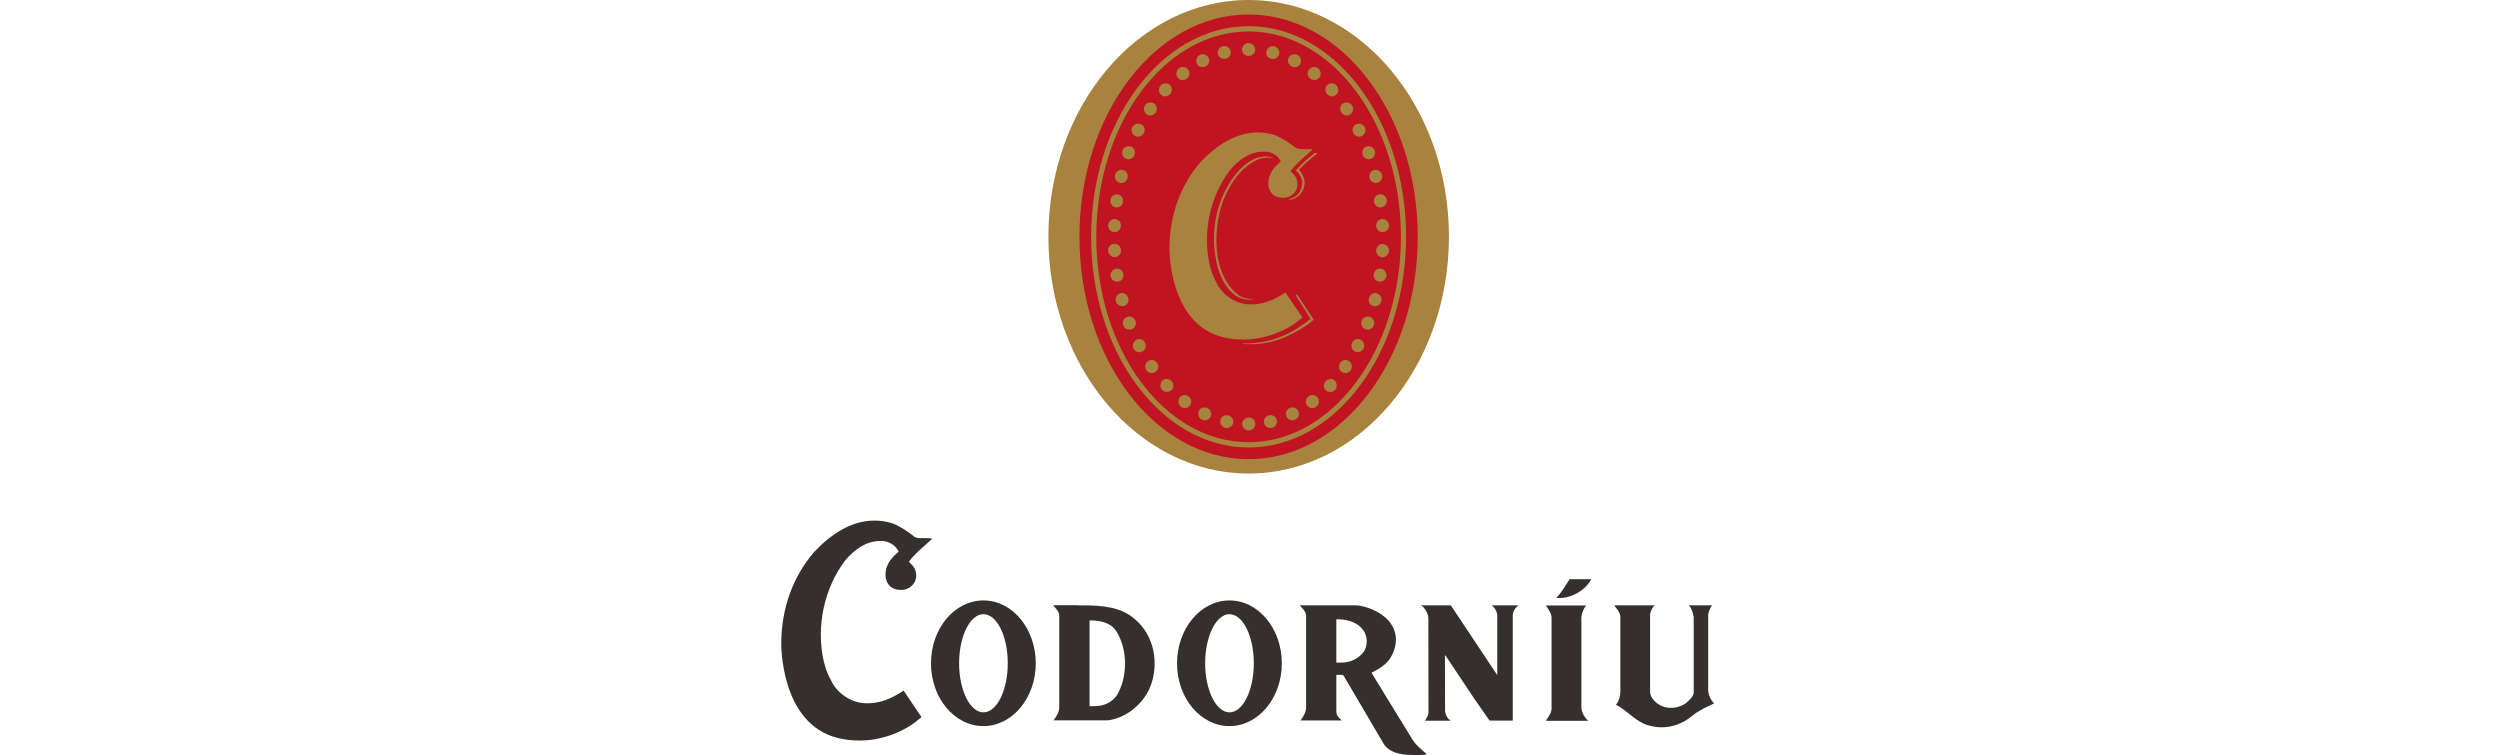
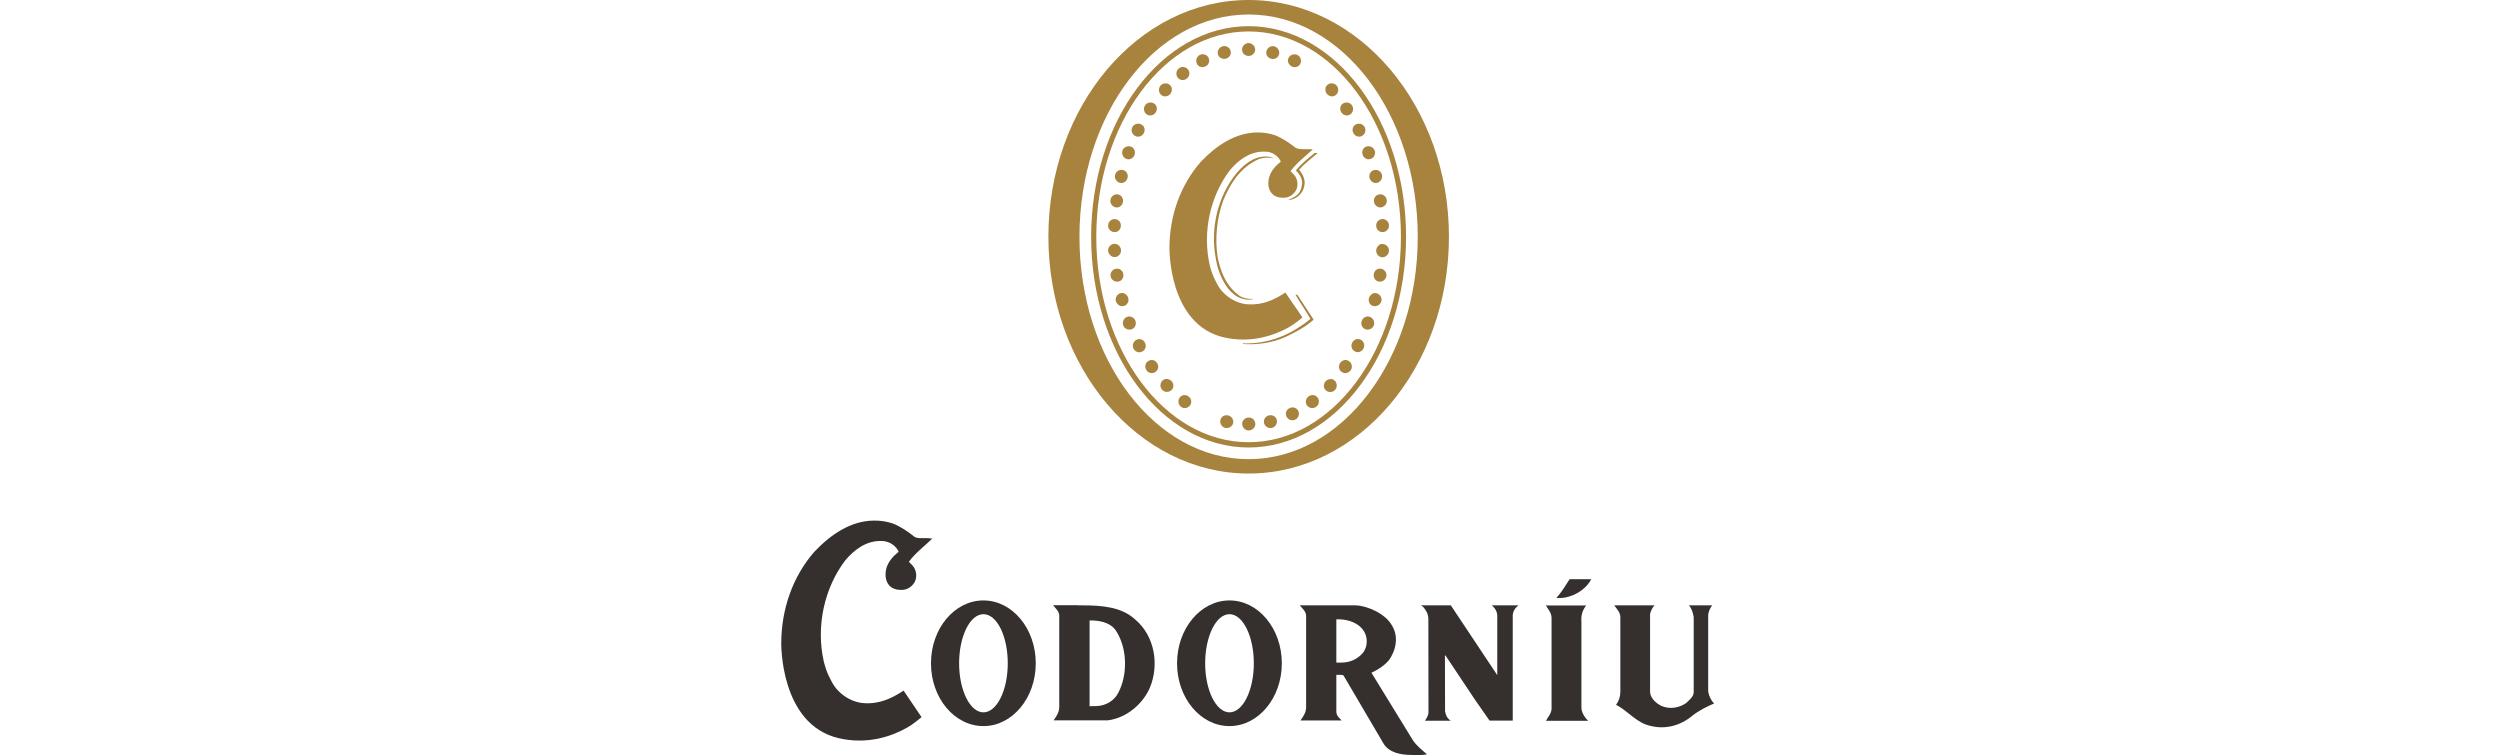
<svg xmlns="http://www.w3.org/2000/svg" width="192" height="58" viewBox="0 0 192 58" fill="none">
  <g clip-path="url(#clip0_3261_26275)">
-     <ellipse cx="95.849" cy="18.396" rx="13.207" ry="17.453" fill="#C01422" />
    <path d="M95.893 0C87.412 0 80.516 8.16 80.516 18.179C80.516 28.207 87.421 36.368 95.893 36.368C104.383 36.368 111.279 28.207 111.279 18.179C111.279 8.16 104.383 0 95.893 0ZM95.893 35.264C88.723 35.264 82.902 27.622 82.902 18.189C82.902 8.764 88.723 1.113 95.893 1.113C103.063 1.113 108.883 8.755 108.883 18.189C108.883 27.613 103.063 35.264 95.893 35.264Z" fill="#A8833E" />
    <path d="M99.52 13.098C99.803 13.353 99.992 13.674 100.011 14.051C99.973 14.447 99.841 14.843 99.511 15.06C99.332 15.192 99.039 15.296 98.936 15.343C99.115 15.362 99.256 15.315 99.445 15.23C99.936 14.994 100.247 14.466 100.19 13.9C100.143 13.551 99.973 13.287 99.775 13.032C100.19 12.56 100.681 12.192 101.19 11.768C101.162 11.758 101.143 11.749 101.124 11.749C101.068 11.749 101.02 11.749 100.973 11.749C100.417 12.192 99.926 12.579 99.52 13.098Z" fill="#A8833E" />
    <path d="M96.7 12.211C96.907 12.145 97.133 12.107 97.36 12.107C97.511 12.107 97.662 12.126 97.794 12.164C97.747 12.089 97.567 12.07 97.511 12.051C97.426 12.032 97.341 12.023 97.266 12.023C96.313 11.985 95.558 12.617 94.973 13.287C93.539 15.051 92.945 17.466 93.36 19.777C93.388 20.004 93.501 20.447 93.501 20.466C93.596 20.787 93.709 21.098 93.851 21.4C94.228 22.145 94.775 22.89 95.719 23.004C95.784 23.013 95.869 23.023 95.954 23.013C96.049 23.013 96.19 23.013 96.256 22.947C96.115 22.966 95.964 22.966 95.822 22.938C95.605 22.9 95.426 22.853 95.209 22.73C95.181 22.702 95.19 22.721 95.181 22.702C94.303 22.088 93.851 21.136 93.605 20.145C93.596 20.117 93.549 19.872 93.52 19.777C93.284 18.324 93.464 16.702 93.936 15.419C94.473 14.117 95.256 12.834 96.7 12.211Z" fill="#A8833E" />
    <path d="M99.492 22.645C99.851 23.248 100.285 23.871 100.643 24.494C99.294 25.588 97.757 26.314 95.917 26.371H95.445V26.418C96.558 26.503 97.719 26.324 98.681 25.899C99.464 25.532 100.247 25.126 100.889 24.55L99.634 22.635L99.492 22.645Z" fill="#A8833E" />
    <path d="M98.983 25.135C99.039 25.107 99.218 24.994 99.256 24.966C99.53 24.786 99.784 24.588 100.03 24.381L98.718 22.466C97.85 23.032 96.964 23.447 95.813 23.371C94.813 23.296 93.841 22.607 93.426 21.711L93.275 21.418C93.096 21.041 92.983 20.673 92.916 20.4C92.313 17.805 92.964 15.022 94.473 13.051C95.133 12.268 96.001 11.636 97.067 11.645C97.162 11.645 97.247 11.654 97.341 11.654C97.794 11.72 98.181 12.013 98.369 12.409C97.954 12.739 97.633 13.098 97.483 13.579C97.35 14.022 97.369 14.532 97.7 14.881C97.954 15.145 98.35 15.22 98.747 15.173C99.096 15.136 99.435 14.852 99.567 14.541C99.718 14.183 99.652 13.72 99.379 13.418L99.115 13.145C99.615 12.475 100.218 12.041 100.822 11.475C100.728 11.456 100.605 11.456 100.492 11.456H99.983C99.813 11.447 99.652 11.428 99.52 11.362C99.039 10.985 98.501 10.617 97.916 10.381C97.445 10.23 96.983 10.164 96.558 10.173C94.888 10.183 93.416 11.173 92.228 12.418C90.633 14.239 89.832 16.569 89.813 19.003C89.813 19.003 89.7 24.909 93.983 25.909C96.124 26.399 97.916 25.73 98.983 25.135Z" fill="#A8833E" />
    <path d="M95.893 2.01C89.223 2.01 83.799 9.264 83.799 18.189C83.799 27.104 89.223 34.368 95.893 34.368C102.563 34.368 107.987 27.104 107.987 18.189C107.987 9.264 102.563 2.01 95.893 2.01ZM95.893 33.962C89.44 33.962 84.195 26.887 84.195 18.189C84.195 9.491 89.44 2.415 95.893 2.415C102.346 2.415 107.591 9.491 107.591 18.189C107.591 26.887 102.346 33.962 95.893 33.962Z" fill="#A8833E" />
    <path d="M97.267 3.919C97.305 3.787 97.38 3.683 97.494 3.617C97.616 3.542 97.739 3.523 97.871 3.56C98.003 3.598 98.107 3.674 98.173 3.796C98.248 3.919 98.267 4.042 98.23 4.174C98.192 4.306 98.116 4.409 98.003 4.466C97.88 4.532 97.758 4.551 97.626 4.513C97.494 4.475 97.39 4.409 97.314 4.296C97.248 4.174 97.23 4.051 97.267 3.919Z" fill="#A8833E" />
    <path d="M98.964 4.447C99.021 4.325 99.125 4.24 99.257 4.193C99.389 4.155 99.521 4.164 99.644 4.221C99.766 4.287 99.851 4.381 99.889 4.513C99.936 4.645 99.927 4.777 99.861 4.9C99.794 5.023 99.7 5.108 99.577 5.136C99.445 5.174 99.323 5.164 99.2 5.098C99.077 5.032 98.993 4.938 98.945 4.815C98.889 4.693 98.898 4.57 98.964 4.447Z" fill="#A8833E" />
-     <path d="M100.539 5.334C100.624 5.23 100.738 5.164 100.87 5.145C101.011 5.127 101.134 5.164 101.238 5.249C101.341 5.334 101.407 5.447 101.426 5.589C101.445 5.73 101.407 5.853 101.322 5.966C101.238 6.07 101.124 6.136 100.992 6.145C100.86 6.155 100.738 6.117 100.624 6.032C100.511 5.947 100.455 5.834 100.426 5.702C100.417 5.57 100.455 5.447 100.539 5.334Z" fill="#A8833E" />
    <path d="M101.936 6.532C102.04 6.437 102.163 6.39 102.295 6.4C102.436 6.409 102.549 6.466 102.644 6.56C102.738 6.664 102.776 6.786 102.776 6.928C102.766 7.069 102.719 7.183 102.615 7.277C102.512 7.371 102.398 7.409 102.266 7.4C102.134 7.39 102.021 7.334 101.927 7.23C101.832 7.126 101.785 7.013 101.795 6.871C101.776 6.73 101.832 6.617 101.936 6.532Z" fill="#A8833E" />
    <path d="M103.133 7.956C103.247 7.881 103.369 7.853 103.511 7.881C103.652 7.909 103.756 7.975 103.832 8.088C103.907 8.202 103.935 8.324 103.907 8.466C103.879 8.607 103.813 8.711 103.699 8.787C103.586 8.862 103.464 8.89 103.332 8.853C103.199 8.824 103.096 8.749 103.02 8.636C102.945 8.522 102.916 8.4 102.935 8.268C102.954 8.136 103.02 8.032 103.133 7.956Z" fill="#A8833E" />
    <path d="M104.134 9.551C104.257 9.494 104.389 9.485 104.521 9.523C104.653 9.57 104.747 9.655 104.813 9.768C104.87 9.891 104.879 10.023 104.841 10.155C104.794 10.287 104.709 10.381 104.587 10.447C104.464 10.504 104.341 10.513 104.219 10.466C104.087 10.419 104.002 10.334 103.936 10.211C103.87 10.089 103.86 9.957 103.898 9.834C103.936 9.711 104.011 9.608 104.134 9.551Z" fill="#A8833E" />
    <path d="M104.927 11.259C105.05 11.211 105.182 11.221 105.314 11.278C105.436 11.334 105.521 11.438 105.578 11.561C105.625 11.683 105.616 11.815 105.559 11.938C105.502 12.07 105.408 12.155 105.276 12.202C105.144 12.249 105.021 12.24 104.908 12.183C104.785 12.117 104.701 12.023 104.653 11.9C104.606 11.768 104.606 11.646 104.663 11.513C104.71 11.391 104.795 11.306 104.927 11.259Z" fill="#A8833E" />
    <path d="M105.531 13.06C105.663 13.032 105.786 13.051 105.908 13.117C106.031 13.192 106.107 13.296 106.135 13.428C106.163 13.56 106.144 13.692 106.078 13.805C106.003 13.928 105.899 14.004 105.767 14.041C105.635 14.069 105.512 14.051 105.399 13.975C105.286 13.9 105.21 13.796 105.182 13.664C105.154 13.532 105.163 13.4 105.229 13.287C105.295 13.173 105.39 13.098 105.531 13.06Z" fill="#A8833E" />
    <path d="M105.936 14.928C106.068 14.909 106.191 14.937 106.304 15.022C106.418 15.107 106.484 15.22 106.502 15.352C106.521 15.494 106.493 15.607 106.399 15.73C106.314 15.843 106.201 15.909 106.068 15.928C105.936 15.947 105.814 15.909 105.71 15.824C105.606 15.739 105.54 15.626 105.521 15.494C105.502 15.352 105.531 15.23 105.606 15.126C105.691 15.013 105.795 14.947 105.936 14.928Z" fill="#A8833E" />
    <path d="M106.154 16.824C106.295 16.814 106.409 16.862 106.512 16.956C106.616 17.05 106.673 17.164 106.673 17.305C106.682 17.447 106.635 17.569 106.541 17.664C106.446 17.767 106.333 17.824 106.192 17.824C106.06 17.833 105.937 17.786 105.843 17.692C105.748 17.598 105.692 17.484 105.692 17.343C105.682 17.211 105.729 17.088 105.814 16.984C105.909 16.89 106.022 16.833 106.154 16.824Z" fill="#A8833E" />
    <path d="M106.192 18.739C106.333 18.749 106.446 18.805 106.541 18.909C106.635 19.013 106.682 19.135 106.673 19.277C106.663 19.409 106.607 19.532 106.503 19.626C106.399 19.72 106.277 19.767 106.144 19.758C106.003 19.749 105.899 19.692 105.814 19.588C105.729 19.485 105.682 19.362 105.692 19.23C105.701 19.088 105.748 18.975 105.852 18.881C105.937 18.767 106.06 18.73 106.192 18.739Z" fill="#A8833E" />
    <path d="M106.049 20.636C106.181 20.655 106.294 20.721 106.379 20.834C106.464 20.947 106.492 21.07 106.473 21.202C106.455 21.334 106.389 21.447 106.275 21.532C106.162 21.617 106.039 21.645 105.907 21.627C105.766 21.608 105.662 21.542 105.587 21.428C105.511 21.315 105.483 21.193 105.502 21.061C105.521 20.928 105.587 20.815 105.69 20.73C105.794 20.645 105.917 20.617 106.049 20.636Z" fill="#A8833E" />
    <path d="M105.718 22.523C105.85 22.561 105.954 22.636 106.03 22.759C106.105 22.881 106.124 23.004 106.086 23.136C106.049 23.268 105.973 23.372 105.85 23.447C105.728 23.514 105.605 23.532 105.473 23.504C105.341 23.476 105.237 23.391 105.181 23.278C105.115 23.155 105.096 23.032 105.133 22.9C105.171 22.768 105.247 22.664 105.36 22.589C105.464 22.504 105.586 22.485 105.718 22.523Z" fill="#A8833E" />
    <path d="M105.209 24.333C105.342 24.381 105.426 24.465 105.492 24.598C105.549 24.72 105.559 24.852 105.511 24.984C105.464 25.107 105.37 25.211 105.247 25.267C105.125 25.324 104.993 25.333 104.86 25.286C104.738 25.23 104.643 25.154 104.587 25.022C104.54 24.899 104.53 24.767 104.587 24.635C104.634 24.503 104.719 24.409 104.842 24.352C104.955 24.296 105.087 24.286 105.209 24.333Z" fill="#A8833E" />
    <path d="M104.502 26.088C104.624 26.154 104.709 26.248 104.747 26.381C104.794 26.513 104.775 26.645 104.719 26.767C104.653 26.89 104.558 26.965 104.426 27.022C104.294 27.069 104.162 27.05 104.049 26.984C103.926 26.928 103.851 26.824 103.813 26.692C103.775 26.56 103.785 26.437 103.851 26.314C103.917 26.192 104.011 26.107 104.134 26.06C104.256 26.022 104.379 26.031 104.502 26.088Z" fill="#A8833E" />
    <path d="M103.606 27.739C103.719 27.814 103.785 27.918 103.813 28.06C103.842 28.201 103.813 28.324 103.738 28.428C103.662 28.541 103.549 28.607 103.417 28.645C103.276 28.673 103.153 28.645 103.04 28.56C102.927 28.484 102.86 28.381 102.842 28.239C102.823 28.107 102.851 27.984 102.926 27.871C103.002 27.758 103.106 27.692 103.238 27.654C103.37 27.635 103.493 27.654 103.606 27.739Z" fill="#A8833E" />
    <path d="M102.502 29.23C102.606 29.324 102.653 29.447 102.662 29.588C102.662 29.73 102.625 29.852 102.53 29.947C102.436 30.05 102.323 30.098 102.181 30.107C102.04 30.107 101.917 30.069 101.823 29.975C101.719 29.881 101.672 29.767 101.672 29.635C101.672 29.503 101.719 29.381 101.813 29.277C101.908 29.173 102.021 29.126 102.153 29.117C102.276 29.088 102.398 29.135 102.502 29.23Z" fill="#A8833E" />
    <path d="M101.191 30.532C101.276 30.636 101.304 30.768 101.285 30.909C101.266 31.041 101.2 31.154 101.087 31.239C100.974 31.324 100.851 31.352 100.71 31.334C100.568 31.315 100.464 31.249 100.379 31.136C100.304 31.022 100.266 30.9 100.295 30.768C100.323 30.636 100.389 30.522 100.493 30.447C100.606 30.362 100.729 30.334 100.861 30.343C101.002 30.362 101.106 30.419 101.191 30.532Z" fill="#A8833E" />
    <path d="M99.709 31.56C99.765 31.683 99.775 31.815 99.728 31.947C99.68 32.079 99.595 32.173 99.473 32.23C99.35 32.286 99.218 32.296 99.086 32.249C98.954 32.201 98.86 32.117 98.803 31.994C98.746 31.871 98.737 31.749 98.784 31.616C98.831 31.484 98.916 31.399 99.048 31.343C99.171 31.277 99.293 31.267 99.426 31.315C99.548 31.352 99.643 31.437 99.709 31.56Z" fill="#A8833E" />
    <path d="M98.058 32.258C98.086 32.391 98.067 32.523 97.992 32.636C97.917 32.758 97.813 32.834 97.681 32.862C97.549 32.891 97.426 32.872 97.303 32.796C97.181 32.721 97.105 32.617 97.077 32.485C97.049 32.353 97.067 32.23 97.143 32.117C97.219 32.004 97.322 31.938 97.454 31.9C97.586 31.872 97.718 31.89 97.832 31.956C97.954 32.023 98.03 32.126 98.058 32.258Z" fill="#A8833E" />
    <path d="M96.408 32.569C96.408 32.711 96.351 32.824 96.248 32.918C96.144 33.012 96.031 33.06 95.889 33.06C95.757 33.06 95.634 33.003 95.54 32.899C95.446 32.795 95.398 32.682 95.398 32.541C95.398 32.399 95.455 32.286 95.559 32.201C95.663 32.107 95.776 32.06 95.917 32.069C96.059 32.069 96.172 32.116 96.266 32.211C96.361 32.324 96.408 32.437 96.408 32.569Z" fill="#A8833E" />
    <path d="M96.255 4.146C96.16 4.241 96.038 4.288 95.906 4.297C95.773 4.297 95.651 4.259 95.547 4.165C95.443 4.071 95.396 3.958 95.387 3.825C95.387 3.684 95.434 3.571 95.528 3.467C95.632 3.363 95.745 3.307 95.877 3.307C96.019 3.307 96.132 3.354 96.236 3.448C96.34 3.542 96.387 3.665 96.396 3.797C96.396 3.939 96.349 4.052 96.255 4.146Z" fill="#A8833E" />
    <path d="M94.453 4.288C94.377 4.401 94.273 4.477 94.141 4.505C94.009 4.543 93.886 4.524 93.764 4.458C93.641 4.392 93.566 4.297 93.537 4.165C93.5 4.033 93.519 3.911 93.594 3.788C93.669 3.665 93.764 3.59 93.905 3.552C94.037 3.514 94.16 3.543 94.283 3.609C94.405 3.684 94.481 3.778 94.509 3.911C94.547 4.052 94.528 4.175 94.453 4.288Z" fill="#A8833E" />
    <path d="M92.839 4.816C92.792 4.948 92.707 5.042 92.585 5.099C92.462 5.155 92.339 5.174 92.207 5.136C92.075 5.099 91.981 5.023 91.924 4.901C91.868 4.778 91.849 4.646 91.896 4.514C91.943 4.382 92.019 4.287 92.141 4.221C92.264 4.155 92.396 4.146 92.528 4.193C92.66 4.231 92.754 4.316 92.82 4.448C92.877 4.561 92.886 4.693 92.839 4.816Z" fill="#A8833E" />
    <path d="M91.34 5.702C91.321 5.835 91.255 5.948 91.151 6.033C91.038 6.118 90.925 6.155 90.783 6.146C90.651 6.136 90.538 6.07 90.453 5.967C90.368 5.853 90.331 5.731 90.35 5.589C90.368 5.448 90.425 5.335 90.538 5.25C90.642 5.165 90.765 5.127 90.906 5.146C91.048 5.165 91.161 5.231 91.236 5.335C91.331 5.448 91.359 5.561 91.34 5.702Z" fill="#A8833E" />
    <path d="M90.001 6.873C90.001 7.005 89.953 7.128 89.859 7.231C89.765 7.335 89.651 7.392 89.519 7.401C89.387 7.411 89.265 7.373 89.17 7.278C89.067 7.184 89.01 7.071 89.01 6.929C89.001 6.788 89.048 6.665 89.142 6.561C89.236 6.458 89.35 6.411 89.491 6.401C89.633 6.392 89.755 6.439 89.85 6.533C89.944 6.618 90.001 6.731 90.001 6.873Z" fill="#A8833E" />
    <path d="M88.84 8.269C88.859 8.401 88.83 8.523 88.755 8.637C88.68 8.75 88.576 8.825 88.444 8.854C88.312 8.882 88.189 8.863 88.076 8.788C87.963 8.712 87.887 8.608 87.868 8.467C87.84 8.325 87.868 8.203 87.944 8.089C88.019 7.976 88.123 7.901 88.264 7.882C88.406 7.854 88.529 7.882 88.642 7.957C88.755 8.033 88.821 8.137 88.84 8.269Z" fill="#A8833E" />
    <path d="M87.887 9.835C87.924 9.967 87.915 10.09 87.849 10.212C87.792 10.335 87.698 10.42 87.566 10.467C87.443 10.514 87.311 10.505 87.189 10.448C87.066 10.382 86.981 10.288 86.934 10.156C86.887 10.024 86.896 9.892 86.962 9.769C87.028 9.646 87.123 9.561 87.254 9.524C87.387 9.476 87.519 9.486 87.641 9.552C87.764 9.609 87.849 9.703 87.887 9.835Z" fill="#A8833E" />
    <path d="M87.123 11.514C87.17 11.637 87.18 11.769 87.132 11.901C87.085 12.033 87 12.127 86.878 12.184C86.755 12.25 86.632 12.25 86.51 12.203C86.378 12.155 86.283 12.07 86.227 11.938C86.17 11.816 86.161 11.684 86.208 11.561C86.255 11.429 86.34 11.335 86.472 11.278C86.595 11.222 86.727 11.212 86.859 11.259C86.981 11.306 87.076 11.391 87.123 11.514Z" fill="#A8833E" />
    <path d="M86.547 13.287C86.613 13.4 86.632 13.533 86.594 13.665C86.566 13.797 86.49 13.9 86.377 13.976C86.264 14.051 86.141 14.07 86.009 14.042C85.877 14.004 85.773 13.929 85.698 13.806C85.622 13.684 85.603 13.561 85.641 13.429C85.669 13.297 85.754 13.193 85.867 13.117C85.99 13.042 86.113 13.023 86.245 13.061C86.386 13.089 86.481 13.174 86.547 13.287Z" fill="#A8833E" />
    <path d="M86.16 15.127C86.236 15.231 86.264 15.363 86.245 15.495C86.226 15.627 86.169 15.74 86.066 15.825C85.962 15.91 85.839 15.948 85.707 15.929C85.566 15.91 85.462 15.844 85.377 15.731C85.292 15.618 85.254 15.495 85.283 15.354C85.302 15.212 85.368 15.108 85.481 15.023C85.594 14.938 85.717 14.91 85.849 14.929C85.981 14.948 86.085 15.014 86.16 15.127Z" fill="#A8833E" />
    <path d="M85.962 16.985C86.047 17.089 86.094 17.212 86.085 17.344C86.075 17.485 86.028 17.599 85.934 17.693C85.84 17.787 85.726 17.834 85.585 17.825C85.443 17.816 85.33 17.768 85.236 17.665C85.141 17.561 85.094 17.438 85.104 17.306C85.113 17.165 85.16 17.051 85.264 16.957C85.368 16.863 85.49 16.816 85.623 16.825C85.755 16.834 85.868 16.891 85.962 16.985Z" fill="#A8833E" />
    <path d="M85.934 18.863C86.028 18.957 86.085 19.07 86.094 19.212C86.104 19.353 86.056 19.466 85.972 19.57C85.887 19.674 85.773 19.731 85.632 19.74C85.49 19.75 85.377 19.702 85.273 19.608C85.17 19.514 85.113 19.4 85.104 19.259C85.094 19.117 85.141 19.004 85.236 18.891C85.33 18.787 85.443 18.731 85.585 18.721C85.717 18.731 85.84 18.768 85.934 18.863Z" fill="#A8833E" />
    <path d="M86.085 20.731C86.189 20.816 86.255 20.929 86.274 21.061C86.293 21.203 86.264 21.326 86.189 21.429C86.113 21.543 86.01 21.609 85.868 21.628C85.736 21.646 85.613 21.618 85.491 21.533C85.378 21.448 85.312 21.335 85.293 21.203C85.274 21.071 85.302 20.939 85.387 20.835C85.472 20.722 85.576 20.656 85.717 20.637C85.859 20.618 85.981 20.646 86.085 20.731Z" fill="#A8833E" />
    <path d="M86.425 22.58C86.538 22.655 86.614 22.759 86.651 22.891C86.689 23.023 86.67 23.155 86.604 23.269C86.538 23.391 86.444 23.467 86.312 23.495C86.18 23.533 86.048 23.514 85.934 23.439C85.812 23.363 85.736 23.259 85.698 23.127C85.661 22.995 85.689 22.872 85.755 22.75C85.831 22.627 85.925 22.552 86.067 22.514C86.189 22.486 86.312 22.505 86.425 22.58Z" fill="#A8833E" />
    <path d="M86.944 24.353C87.067 24.419 87.151 24.514 87.198 24.636C87.246 24.759 87.246 24.891 87.189 25.023C87.142 25.146 87.048 25.231 86.915 25.287C86.783 25.334 86.661 25.325 86.529 25.268C86.397 25.212 86.312 25.117 86.265 24.985C86.217 24.853 86.227 24.731 86.283 24.599C86.34 24.466 86.434 24.382 86.567 24.334C86.698 24.287 86.821 24.297 86.944 24.353Z" fill="#A8833E" />
    <path d="M87.651 26.07C87.783 26.108 87.878 26.202 87.934 26.325C88 26.447 88.01 26.57 87.972 26.702C87.934 26.834 87.859 26.928 87.736 26.994C87.613 27.061 87.491 27.07 87.349 27.032C87.217 26.985 87.123 26.91 87.057 26.777C86.991 26.655 86.981 26.532 87.028 26.391C87.076 26.259 87.151 26.164 87.274 26.098C87.396 26.032 87.519 26.023 87.651 26.07Z" fill="#A8833E" />
    <path d="M88.547 27.655C88.679 27.683 88.782 27.759 88.858 27.872C88.933 27.985 88.971 28.108 88.943 28.24C88.924 28.372 88.858 28.476 88.745 28.561C88.632 28.646 88.509 28.665 88.367 28.646C88.226 28.617 88.122 28.551 88.047 28.429C87.971 28.316 87.943 28.193 87.962 28.061C87.99 27.919 88.056 27.806 88.169 27.74C88.292 27.655 88.415 27.636 88.547 27.655Z" fill="#A8833E" />
    <path d="M89.633 29.108C89.765 29.118 89.878 29.174 89.972 29.268C90.067 29.363 90.114 29.485 90.114 29.627C90.114 29.759 90.067 29.882 89.963 29.967C89.859 30.052 89.746 30.099 89.604 30.099C89.463 30.089 89.35 30.042 89.255 29.938C89.161 29.834 89.114 29.721 89.123 29.58C89.133 29.438 89.18 29.325 89.284 29.221C89.378 29.136 89.501 29.089 89.633 29.108Z" fill="#A8833E" />
    <path d="M90.915 30.344C91.047 30.335 91.17 30.363 91.283 30.448C91.396 30.533 91.462 30.637 91.481 30.768C91.5 30.901 91.472 31.023 91.396 31.137C91.311 31.24 91.208 31.306 91.066 31.335C90.925 31.353 90.802 31.325 90.698 31.24C90.594 31.165 90.528 31.052 90.51 30.91C90.491 30.768 90.519 30.646 90.604 30.533C90.67 30.419 90.783 30.363 90.915 30.344Z" fill="#A8833E" />
-     <path d="M92.359 31.316C92.49 31.278 92.613 31.288 92.736 31.344C92.859 31.401 92.943 31.495 92.99 31.618C93.038 31.75 93.038 31.873 92.981 31.995C92.924 32.118 92.821 32.203 92.698 32.25C92.566 32.297 92.434 32.288 92.311 32.231C92.189 32.175 92.104 32.071 92.057 31.948C92.009 31.816 92.019 31.684 92.075 31.561C92.132 31.439 92.226 31.354 92.359 31.316Z" fill="#A8833E" />
    <path d="M93.943 31.957C94.066 31.892 94.189 31.873 94.321 31.901C94.453 31.929 94.556 32.005 94.632 32.118C94.707 32.231 94.736 32.354 94.707 32.486C94.679 32.618 94.604 32.722 94.481 32.797C94.358 32.873 94.236 32.892 94.104 32.863C93.972 32.835 93.868 32.759 93.792 32.637C93.717 32.514 93.698 32.392 93.726 32.259C93.755 32.127 93.83 32.024 93.943 31.957Z" fill="#A8833E" />
    <path fill-rule="evenodd" clip-rule="evenodd" d="M108.697 58C109.339 57.991 109.593 57.934 109.593 57.934C109.216 57.604 108.782 57.264 108.509 56.849L105.329 51.67L105.376 51.642C105.858 51.416 106.301 51.123 106.641 50.736C107.225 49.963 107.424 48.887 106.914 48.057C106.442 47.161 105.046 46.519 104.112 46.491C99.801 46.491 99.782 46.482 99.829 46.491C100.027 46.736 100.31 46.972 100.31 47.293V54.321C100.31 54.68 100.122 55 99.876 55.331H103.046C102.848 55.142 102.631 54.972 102.631 54.632V51.831C102.631 51.831 102.876 51.831 102.961 51.831C103.037 51.821 103.131 51.831 103.188 51.887L106.254 57.104C106.678 57.802 107.565 57.981 108.442 57.981L108.697 58ZM104.659 50.151C104.254 50.623 103.669 50.897 102.971 50.887H102.961H102.631V47.566H102.905C103.622 47.595 104.31 47.868 104.678 48.368C105.065 48.878 105.065 49.67 104.659 50.151Z" fill="#35302E" />
    <path d="M69.67 55.878C69.727 55.84 69.915 55.727 69.963 55.699C70.246 55.501 70.519 55.293 70.774 55.076L69.397 53.038C68.481 53.642 67.538 54.086 66.331 54.001C65.274 53.925 64.246 53.189 63.812 52.227L63.651 51.916C63.463 51.52 63.349 51.123 63.274 50.84C62.642 48.086 63.321 45.133 64.915 43.038C65.614 42.208 66.529 41.529 67.651 41.548C67.746 41.548 67.84 41.548 67.934 41.567C68.415 41.642 68.821 41.953 69.019 42.369C68.585 42.727 68.246 43.095 68.085 43.604C67.953 44.076 67.972 44.614 68.312 44.982C68.585 45.265 69 45.34 69.415 45.293C69.783 45.246 70.142 44.953 70.283 44.623C70.444 44.236 70.368 43.755 70.085 43.435L69.802 43.142C70.33 42.435 70.972 41.972 71.595 41.369C71.491 41.35 71.378 41.331 71.255 41.331H70.736C70.557 41.331 70.387 41.312 70.246 41.236C69.736 40.831 69.18 40.444 68.557 40.199C68.057 40.038 67.576 39.972 67.114 39.982C65.349 39.991 63.802 41.048 62.547 42.369C60.868 44.293 60.019 46.774 60 49.359C60 49.359 59.878 55.623 64.397 56.689C66.661 57.218 68.547 56.519 69.67 55.878Z" fill="#35302E" />
    <path fill-rule="evenodd" clip-rule="evenodd" d="M75.528 46.113C73.302 46.113 71.5 48.274 71.5 50.943C71.5 53.604 73.302 55.764 75.528 55.764C77.745 55.764 79.547 53.604 79.547 50.943C79.547 48.274 77.745 46.113 75.528 46.113ZM75.528 54.708C74.5 54.708 73.66 53.019 73.66 50.943C73.66 48.858 74.5 47.17 75.528 47.17C76.566 47.17 77.396 48.858 77.396 50.943C77.396 53.019 76.557 54.708 75.528 54.708Z" fill="#35302E" />
    <path fill-rule="evenodd" clip-rule="evenodd" d="M94.425 46.113C92.208 46.113 90.397 48.274 90.397 50.943C90.397 53.604 92.198 55.764 94.425 55.764C96.642 55.764 98.444 53.604 98.444 50.943C98.444 48.274 96.642 46.113 94.425 46.113ZM94.425 54.708C93.397 54.708 92.557 53.019 92.557 50.943C92.557 48.858 93.397 47.17 94.425 47.17C95.453 47.17 96.293 48.858 96.293 50.943C96.293 53.019 95.453 54.708 94.425 54.708Z" fill="#35302E" />
    <path fill-rule="evenodd" clip-rule="evenodd" d="M121.961 55.349C121.726 55.123 121.537 54.831 121.471 54.529C121.471 54.472 121.461 54.406 121.452 54.34V47.774C121.414 47.265 121.527 46.868 121.82 46.501H118.726C118.886 46.783 119.15 47.057 119.16 47.434V51.34V54.425C119.15 54.793 118.886 55.066 118.726 55.359H121.961" fill="#35302E" />
    <path fill-rule="evenodd" clip-rule="evenodd" d="M114.99 47.265V51.85L114.971 51.821L111.424 46.491H109.104C109.104 46.491 109.226 46.538 109.302 46.614C109.537 46.878 109.679 47.152 109.698 47.501L109.707 54.736C109.707 54.991 109.434 55.35 109.434 55.35H111.405C111.151 55.161 111.037 54.953 110.981 54.623L110.971 50.331L111.019 50.35L113.264 53.718L114.396 55.34H116.179V47.708V47.227V47.218C116.207 47.02 116.264 46.878 116.377 46.727C116.462 46.633 116.49 46.595 116.622 46.491H114.566C114.82 46.68 114.981 47.001 114.99 47.265Z" fill="#35302E" />
    <path fill-rule="evenodd" clip-rule="evenodd" d="M87.161 47.557C86.123 46.614 84.642 46.491 83.123 46.491H82.774V46.481C80.85 46.481 80.85 46.481 80.878 46.481C81.076 46.727 81.35 46.963 81.35 47.283V54.312C81.35 54.67 81.161 54.991 80.916 55.321H82.038H85.057H85.085C86.595 55.132 87.821 53.972 88.312 52.812C89.038 51.066 88.698 48.84 87.161 47.557ZM85.887 53.198C85.604 53.783 84.953 54.208 84.199 54.227L83.68 54.236V47.651H83.906C84.661 47.679 85.406 47.897 85.755 48.519C86.585 49.849 86.604 51.84 85.887 53.198ZM119.528 45.925C119.849 45.944 120.198 45.915 120.481 45.821C121.227 45.614 121.915 45.076 122.208 44.481H120.547C120.236 44.963 119.925 45.491 119.528 45.925ZM131.189 53.104V47.34C131.179 47.019 131.311 46.746 131.491 46.491H129.708C129.943 46.764 130.009 47.047 130.076 47.387V53.17C130.076 53.491 129.726 53.783 129.462 54.019C128.934 54.368 128.245 54.481 127.623 54.227C127.104 53.981 126.726 53.547 126.726 53.123V47.161C126.774 46.915 126.896 46.679 127.066 46.491H123.972C124.17 46.764 124.415 47.01 124.443 47.349V53.104C124.443 53.51 124.34 53.812 124.113 54.132C125.066 54.613 125.698 55.557 126.83 55.764C128.009 56.047 129.179 55.651 129.981 54.962C130.462 54.576 131.047 54.283 131.642 54.029C131.387 53.764 131.255 53.462 131.189 53.104Z" fill="#35302E" />
  </g>
  <defs>
    <clipPath id="clip0_3261_26275">
      <rect width="192" height="58" fill="white" />
    </clipPath>
  </defs>
</svg>